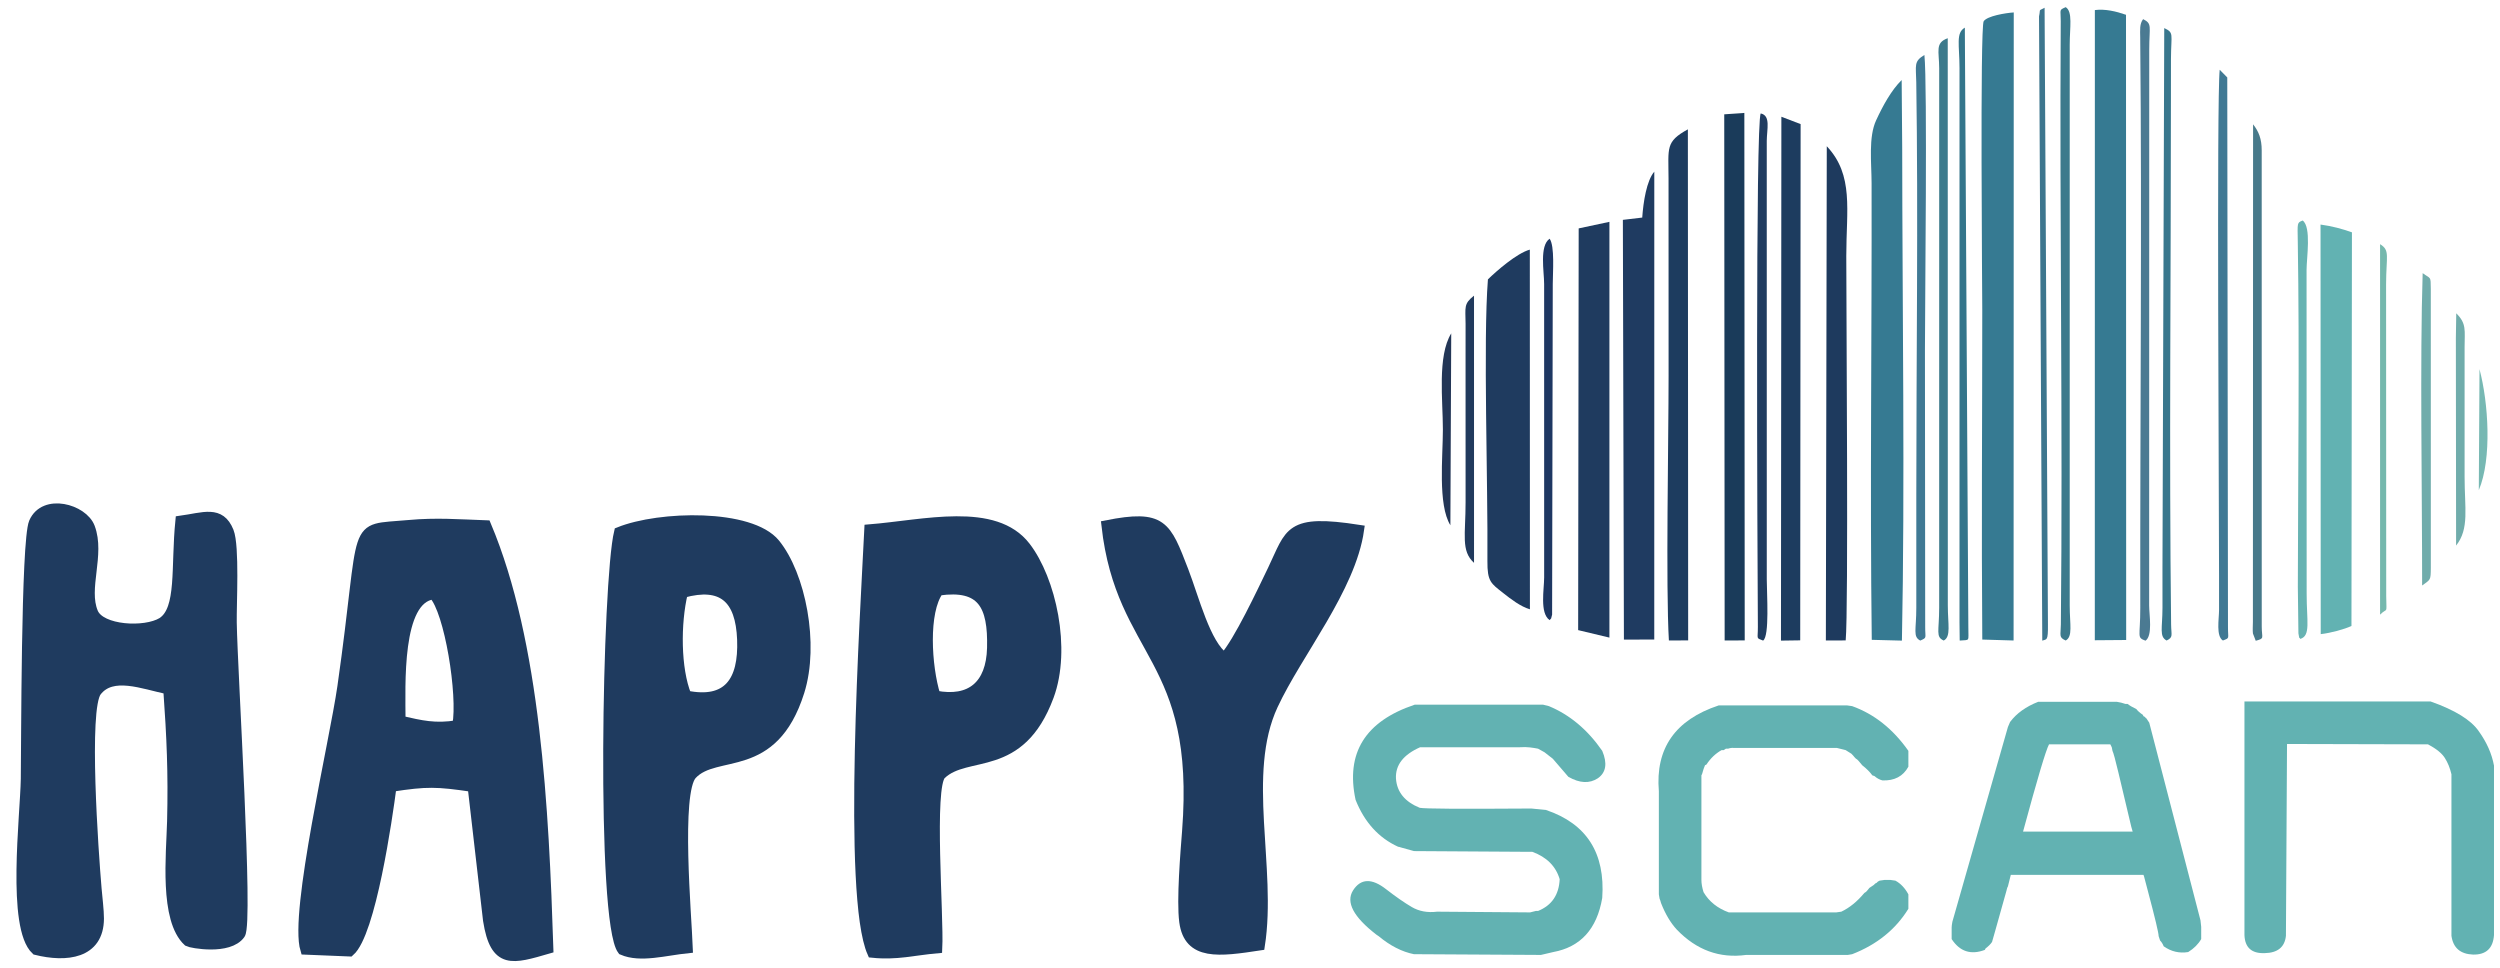
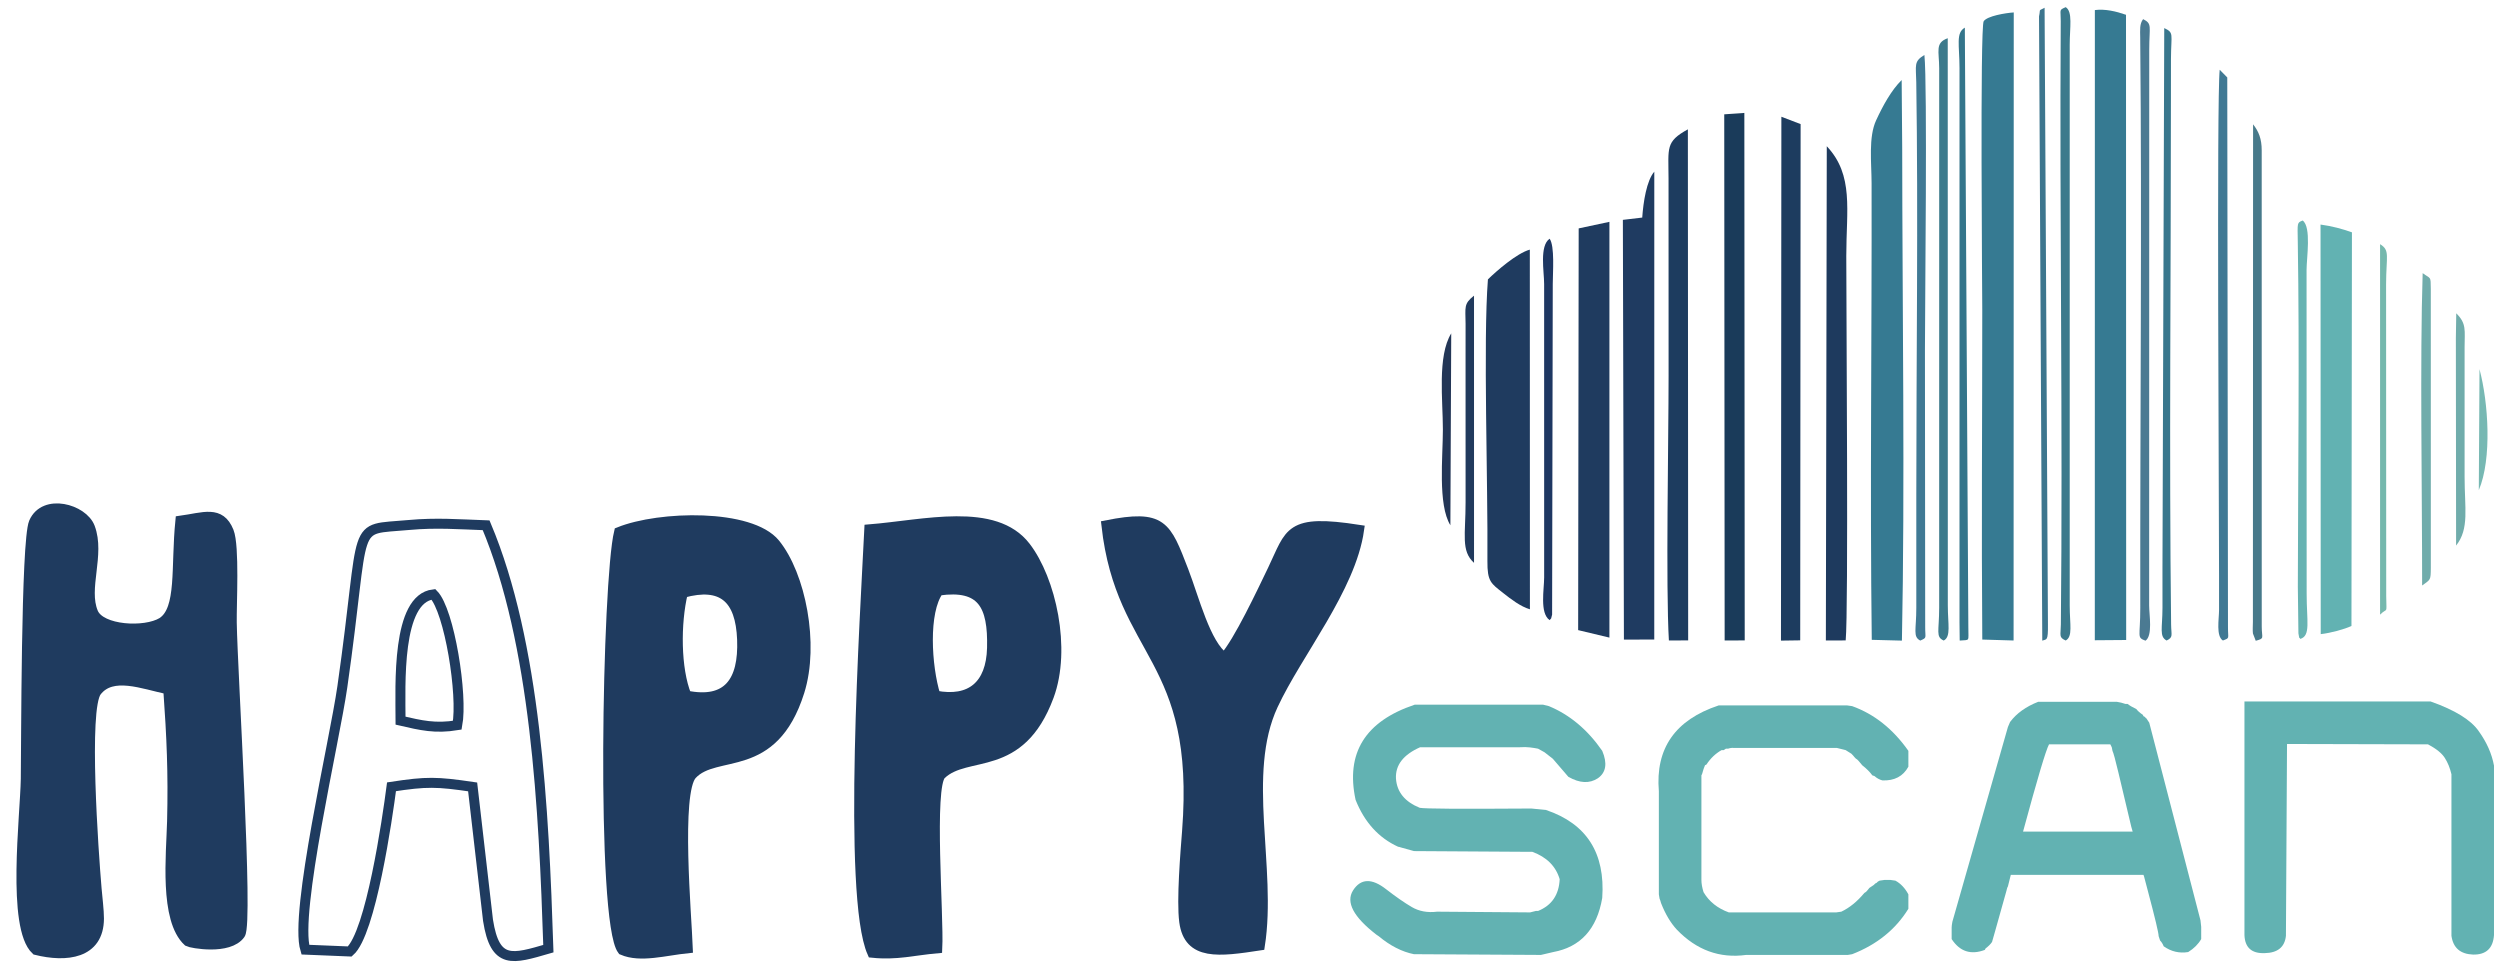
<svg xmlns="http://www.w3.org/2000/svg" width="142px" height="55px" viewBox="0 0 142 55" version="1.1">
  <title>Group 860</title>
  <desc>Created with Sketch.</desc>
  <g id="Page-1" stroke="none" stroke-width="1" fill="none" fill-rule="evenodd">
    <g id="Group-860" transform="translate(1, 0)">
      <path d="M1.044,53.958 C2.758,54.386 4.612,54.186 4.621,52.176 C4.623,51.721 4.527,50.951 4.487,50.477 C4.311,48.407 3.73,40.249 4.49,39.271 C5.368,38.14 7.099,38.848 8.557,39.156 C8.75,41.85 8.843,43.913 8.774,46.644 C8.726,48.54 8.326,52.231 9.683,53.477 C9.854,53.571 12.001,53.978 12.648,53.06 C13.11,52.404 12.213,38.265 12.164,35.364 C12.147,34.348 12.327,31.019 11.995,30.192 C11.502,28.965 10.57,29.395 9.245,29.577 C8.979,32.228 9.34,34.607 8.214,35.346 C7.238,35.945 4.718,35.809 4.292,34.798 C3.71,33.42 4.694,31.508 4.109,29.959 C3.714,28.916 1.526,28.295 0.925,29.672 C0.467,30.719 0.493,42.607 0.465,44.244 C0.429,46.359 -0.345,52.67 1.044,53.958 Z" id="Fill-816" fill="#1F3B5F" />
      <path d="M1.044,53.958 C2.758,54.386 4.612,54.186 4.621,52.176 C4.623,51.721 4.527,50.951 4.487,50.477 C4.311,48.407 3.73,40.249 4.49,39.271 C5.368,38.14 7.099,38.848 8.557,39.156 C8.75,41.85 8.843,43.913 8.774,46.644 C8.726,48.54 8.326,52.231 9.683,53.477 C9.854,53.571 12.001,53.978 12.648,53.06 C13.11,52.404 12.213,38.265 12.164,35.364 C12.147,34.348 12.327,31.019 11.995,30.192 C11.502,28.965 10.57,29.395 9.245,29.577 C8.979,32.228 9.34,34.607 8.214,35.346 C7.238,35.945 4.718,35.809 4.292,34.798 C3.71,33.42 4.694,31.508 4.109,29.959 C3.714,28.916 1.526,28.295 0.925,29.672 C0.467,30.719 0.493,42.607 0.465,44.244 C0.429,46.359 -0.345,52.67 1.044,53.958 Z" id="Stroke-817" stroke="#1F3B5F" stroke-width="0.567" />
-       <path d="M21.751,40.933 C21.747,38.911 21.514,34.005 23.62,33.759 C24.526,34.678 25.296,39.502 24.974,41.191 C23.709,41.397 22.921,41.202 21.751,40.933 Z M16.342,53.94 L18.867,54.044 C20.062,53 21.002,46.497 21.238,44.689 C23.247,44.382 23.8,44.396 25.846,44.696 L26.719,52.272 C27.119,54.82 28.114,54.473 30.148,53.884 C29.889,45.943 29.427,36.519 26.613,29.836 C25.066,29.781 23.776,29.676 22.218,29.82 C18.821,30.134 19.834,29.298 18.445,39.012 C18.001,42.117 15.705,51.867 16.342,53.94 Z" id="Fill-818" fill="#1F3B5F" />
      <path d="M21.751,40.933 C21.747,38.911 21.514,34.005 23.62,33.759 C24.526,34.678 25.296,39.502 24.974,41.191 C23.709,41.397 22.921,41.202 21.751,40.933 Z M16.342,53.94 L18.867,54.044 C20.062,53 21.002,46.497 21.238,44.689 C23.247,44.382 23.8,44.396 25.846,44.696 L26.719,52.272 C27.119,54.82 28.114,54.473 30.148,53.884 C29.889,45.943 29.427,36.519 26.613,29.836 C25.066,29.781 23.776,29.676 22.218,29.82 C18.821,30.134 19.834,29.298 18.445,39.012 C18.001,42.117 15.705,51.867 16.342,53.94 Z" id="Stroke-819" stroke="#1F3B5F" stroke-width="0.567" />
      <path d="M37.991,39.509 C37.377,37.983 37.371,35.401 37.785,33.675 C40.019,33.057 41.064,33.973 41.152,36.331 C41.243,38.73 40.323,39.979 37.991,39.509 Z M34.162,30.22 C33.491,32.997 33.13,52.351 34.35,53.962 C35.378,54.409 36.781,53.989 38.067,53.859 C38,52.028 37.377,45.009 38.304,44.001 C39.662,42.525 42.903,44.056 44.408,39.285 C45.261,36.581 44.467,32.651 43.028,30.883 C41.635,29.174 36.468,29.288 34.162,30.22 Z" id="Fill-820" fill="#1F3B5F" />
      <path d="M37.991,39.509 C37.377,37.983 37.371,35.401 37.785,33.675 C40.019,33.057 41.064,33.973 41.152,36.331 C41.243,38.73 40.323,39.979 37.991,39.509 Z M34.162,30.22 C33.491,32.997 33.13,52.351 34.35,53.962 C35.378,54.409 36.781,53.989 38.067,53.859 C38,52.028 37.377,45.009 38.304,44.001 C39.662,42.525 42.903,44.056 44.408,39.285 C45.261,36.581 44.467,32.651 43.028,30.883 C41.635,29.174 36.468,29.288 34.162,30.22 Z" id="Stroke-821" stroke="#1F3B5F" stroke-width="0.567" />
      <path d="M52.134,39.51 C51.623,37.861 51.432,34.746 52.319,33.543 C54.775,33.195 55.41,34.357 55.348,36.804 C55.293,38.941 54.121,39.892 52.134,39.51 Z M48.376,30.068 C48.146,34.797 47.115,50.903 48.544,54.116 C49.933,54.262 50.897,53.98 52.239,53.862 C52.332,52.053 51.747,44.679 52.458,43.995 C53.92,42.588 56.931,43.977 58.575,39.541 C59.573,36.848 58.689,32.918 57.256,31.056 C55.493,28.764 51.49,29.817 48.376,30.068 Z" id="Fill-822" fill="#1F3B5F" />
      <path d="M52.134,39.51 C51.623,37.861 51.432,34.746 52.319,33.543 C54.775,33.195 55.41,34.357 55.348,36.804 C55.293,38.941 54.121,39.892 52.134,39.51 Z M48.376,30.068 C48.146,34.797 47.115,50.903 48.544,54.116 C49.933,54.262 50.897,53.98 52.239,53.862 C52.332,52.053 51.747,44.679 52.458,43.995 C53.92,42.588 56.931,43.977 58.575,39.541 C59.573,36.848 58.689,32.918 57.256,31.056 C55.493,28.764 51.49,29.817 48.376,30.068 Z" id="Stroke-823" stroke="#1F3B5F" stroke-width="0.567" />
      <path d="M61.844,29.836 C62.676,37.261 67.199,37.235 66.425,47.221 C66.335,48.384 66.103,51.14 66.265,52.356 C66.524,54.292 68.237,54.055 70.562,53.7 C71.246,49.308 69.49,43.959 71.309,40.049 C72.697,37.067 75.722,33.426 76.197,30.095 C72.168,29.467 72.309,30.233 71.293,32.349 C70.671,33.641 69.351,36.452 68.547,37.357 C67.477,36.617 66.828,33.982 66.221,32.413 C65.228,29.848 65.035,29.204 61.844,29.836 Z" id="Fill-824" fill="#1F3B5F" />
      <path d="M61.844,29.836 C62.676,37.261 67.199,37.235 66.425,47.221 C66.335,48.384 66.103,51.14 66.265,52.356 C66.524,54.292 68.237,54.055 70.562,53.7 C71.246,49.308 69.49,43.959 71.309,40.049 C72.697,37.067 75.722,33.426 76.197,30.095 C72.168,29.467 72.309,30.233 71.293,32.349 C70.671,33.641 69.351,36.452 68.547,37.357 C67.477,36.617 66.828,33.982 66.221,32.413 C65.228,29.848 65.035,29.204 61.844,29.836 Z" id="Stroke-825" stroke="#1F3B5F" stroke-width="0.567" />
      <g id="Group-855" transform="translate(80, 0)">
        <path d="M31.594,36.327 L33.372,36.38 L33.381,0.706 C32.894,0.74 31.881,0.908 31.674,1.205 C31.459,1.514 31.593,16.854 31.593,17.601 C31.593,23.837 31.542,30.094 31.594,36.327" id="Fill-826" fill="#367A92" />
        <path d="M37.985,36.366 L39.767,36.352 L39.757,0.84 C39.199,0.645 38.571,0.496 37.988,0.572 L37.985,36.366 Z" id="Fill-827" fill="#367A92" />
        <path d="M25.306,10.406 C25.325,19.019 25.209,27.786 25.316,36.342 L27.029,36.387 C27.206,27.693 27.051,17.28 27.045,8.407 L27.015,4.545 C26.426,5.128 25.953,5.993 25.564,6.834 C25.121,7.79 25.303,9.234 25.306,10.406" id="Fill-828" fill="#367A92" />
        <path d="M3.514,15.869 C3.239,19.369 3.522,27.447 3.485,31.862 C3.475,33.044 3.691,33.138 4.389,33.69 C4.816,34.028 5.367,34.453 5.899,34.608 L5.894,14.179 C5.158,14.379 3.982,15.408 3.514,15.869" id="Fill-829" fill="#1F3B5F" />
        <path d="M11.238,36.331 L12.962,36.324 L12.964,9.75 C12.527,10.255 12.34,11.474 12.279,12.358 L11.179,12.488 L11.238,36.331 Z" id="Fill-830" fill="#1F3B61" />
        <polygon id="Fill-831" fill="#1F3B5F" points="8.669 12.973 8.639 35.791 10.415 36.216 10.415 12.6" />
        <path d="M50.817,36.019 C51.39,35.954 52.156,35.744 52.563,35.556 L52.59,13.196 C52.057,13.007 51.463,12.842 50.806,12.755 L50.817,36.019 Z" id="Fill-832" fill="#62B2B2" />
        <polygon id="Fill-833" fill="#1A3B5A" points="16.96 36.38 18.1 36.375 18.079 6.414 16.937 6.494" />
        <polygon id="Fill-834" fill="#1D3C5F" points="20.159 36.387 21.252 36.371 21.275 7.049 20.182 6.631" />
        <path d="M14.871,7.346 C13.595,8.052 13.767,8.373 13.773,10.139 L13.776,21.332 C13.776,24.961 13.612,33.337 13.793,36.379 L14.888,36.375 L14.871,7.346 Z" id="Fill-835" fill="#1D3C5F" />
        <path d="M22.709,36.38 L23.835,36.376 C23.998,34.685 23.869,17.746 23.869,14.536 C23.869,11.932 24.309,9.951 22.761,8.306 L22.709,36.38 Z" id="Fill-836" fill="#1E3A5E" />
        <path d="M36.333,36.381 C36.745,36.15 36.561,35.489 36.56,34.391 L36.56,4.809 C36.56,4.054 36.56,3.299 36.56,2.544 C36.56,1.546 36.742,0.671 36.333,0.406 C35.931,0.586 36.054,0.522 36.05,1.197 C35.978,12.55 36.173,24.136 36.057,35.468 C36.051,36.093 35.923,36.199 36.333,36.381" id="Fill-837" fill="#3C7A8C" />
        <path d="M40.73,1.086 C40.519,1.358 40.56,1.709 40.564,2.139 C40.667,12.814 40.552,23.801 40.568,34.524 C40.57,36.206 40.349,36.195 40.864,36.392 C41.284,36.102 41.073,34.938 41.072,34.391 L41.077,2.81 C41.078,1.482 41.257,1.355 40.73,1.086" id="Fill-838" fill="#4B7A92" />
        <path d="M29.632,2.171 C28.895,2.433 29.144,2.905 29.146,3.876 L29.145,32.392 C29.145,33.102 29.146,33.813 29.145,34.524 C29.143,35.877 28.934,36.168 29.404,36.383 C29.826,36.163 29.637,35.464 29.636,34.391 L29.632,2.171 Z" id="Fill-839" fill="#3C7A8C" />
        <path d="M45.079,3.962 C44.9,5.521 45.042,28.577 45.042,32.659 C45.042,33.325 45.043,33.991 45.042,34.657 C45.041,35.162 44.861,36.131 45.261,36.381 C45.671,36.218 45.545,36.306 45.549,35.605 L45.509,4.399 L45.079,3.962 Z" id="Fill-840" fill="#407994" />
        <path d="M28.306,3.123 C27.688,3.492 27.829,3.707 27.844,4.673 C27.959,12.206 27.845,20.523 27.846,28.128 C27.846,29.549 27.846,30.971 27.846,32.392 C27.846,33.102 27.846,33.813 27.846,34.524 C27.846,35.791 27.639,36.158 28.071,36.385 C28.471,36.207 28.347,36.267 28.351,35.605 L28.337,19.866 C28.339,17.088 28.482,4.786 28.306,3.123" id="Fill-841" fill="#407994" />
-         <path d="M19.144,36.385 C19.518,36.143 19.353,33.722 19.353,32.925 L19.352,8.007 C19.355,7.345 19.591,6.568 19.01,6.444 C18.709,6.864 18.815,30.651 18.847,35.605 C18.852,36.333 18.722,36.218 19.144,36.385" id="Fill-842" fill="#203C60" />
        <path d="M41.828,32.259 C41.827,33.014 41.83,33.769 41.829,34.524 C41.826,35.692 41.634,36.148 42.063,36.382 C42.456,36.194 42.326,36.08 42.319,35.468 C42.203,25.694 42.31,15.434 42.309,5.609 C42.309,4.854 42.307,4.098 42.311,3.343 C42.319,1.901 42.496,1.869 41.929,1.594 L41.828,32.259 Z" id="Fill-843" fill="#39778D" />
        <path d="M46.965,35.324 C46.965,35.496 46.943,35.831 46.967,35.985 L47.126,36.396 C47.649,36.253 47.467,36.267 47.467,35.59 L47.465,8.54 C47.465,7.888 47.296,7.467 46.975,7.061 L46.965,35.324 Z" id="Fill-844" fill="#47798A" />
        <path d="M30.311,36.384 C30.916,36.329 30.798,36.478 30.802,35.606 L30.603,1.57 C30.08,1.876 30.297,2.532 30.3,3.877 L30.299,35.324 L30.311,36.384 Z" id="Fill-845" fill="#34758B" />
        <path d="M35.133,0.44 C34.755,0.647 34.916,0.472 34.816,0.932 L35.001,36.388 C35.255,36.294 35.333,36.432 35.323,35.467 L35.133,0.44 Z" id="Fill-846" fill="#3D768E" />
        <path d="M49.658,36.291 C50.258,36.102 50.017,35.288 50.018,33.724 L50.013,15.336 C50.011,14.669 50.297,12.891 49.791,12.525 C49.466,12.658 49.496,12.623 49.514,13.734 C49.615,20.002 49.528,26.987 49.517,33.325 L49.55,35.973 C49.641,36.437 49.548,36.101 49.658,36.291" id="Fill-847" fill="#67B3B2" />
        <path d="M7.018,13.559 C6.43,13.965 6.707,15.422 6.707,16.136 C6.707,17.068 6.707,18.001 6.707,18.933 L6.708,32.792 C6.708,33.476 6.446,34.826 7.018,35.223 C7.146,35.057 7.074,35.239 7.16,34.909 L7.197,16.136 C7.198,15.491 7.317,13.966 7.018,13.559" id="Fill-848" fill="#1E3762" />
        <path d="M56.577,33.257 C57.061,32.908 57.064,32.969 57.072,32.259 L57.07,16.402 C57.059,15.662 57.086,15.864 56.607,15.514 C56.448,20.495 56.579,27.921 56.577,33.257" id="Fill-849" fill="#70ACAB" />
        <path d="M54.188,34.913 C54.621,34.471 54.552,34.964 54.537,33.867 L54.53,16.136 C54.534,14.539 54.767,14.221 54.188,13.869 L54.188,34.913 Z" id="Fill-850" fill="#75B8AD" />
        <path d="M2.724,16.794 C2.128,17.259 2.237,17.445 2.245,18.398 C2.25,19.064 2.244,19.733 2.244,20.4 L2.245,28.528 C2.247,30.375 1.97,31.288 2.725,31.97 L2.724,16.794 Z" id="Fill-851" fill="#213A5D" />
        <path d="M58.493,19.2 L58.506,30.989 C59.271,30.027 58.986,28.868 58.989,27.062 L58.989,19.733 C58.99,18.765 59.111,18.378 58.515,17.796 L58.493,19.2 Z" id="Fill-852" fill="#70ACAB" />
        <path d="M1.382,29.835 L1.43,18.936 C0.635,20.223 0.956,22.74 0.956,24.397 C0.956,25.952 0.66,28.664 1.382,29.835" id="Fill-853" fill="#233656" />
        <path d="M59.796,27.841 C60.555,26.049 60.338,22.843 59.835,20.967 L59.796,27.841 Z" id="Fill-854" fill="#77B8B3" />
      </g>
      <path d="M75.997,45.433 C76.503,46.703 77.308,47.591 78.414,48.096 C78.442,48.096 78.496,48.109 78.578,48.137 L79.316,48.342 L85.747,48.383 L86.034,48.383 C86.853,48.683 87.372,49.202 87.59,49.939 C87.549,50.827 87.139,51.428 86.361,51.742 L86.238,51.742 L85.911,51.824 L80.626,51.783 C80.08,51.851 79.599,51.762 79.182,51.516 C78.766,51.271 78.284,50.936 77.738,50.513 C76.919,49.871 76.291,49.891 75.854,50.574 C75.431,51.243 75.874,52.083 77.185,53.093 L77.308,53.175 C77.964,53.721 78.633,54.063 79.316,54.199 L79.52,54.199 L86.525,54.24 L87.222,54.077 C88.778,53.79 89.707,52.766 90.007,51.004 C90.185,48.451 89.119,46.785 86.812,46.007 L85.993,45.925 L85.87,45.925 L85.747,45.925 C83.835,45.938 82.374,45.942 81.364,45.935 C80.353,45.928 79.78,45.911 79.643,45.884 C78.796,45.542 78.346,44.989 78.291,44.225 C78.25,43.46 78.708,42.866 79.664,42.443 L85.337,42.443 C85.542,42.429 85.73,42.432 85.9,42.453 C86.071,42.474 86.225,42.497 86.361,42.525 L86.73,42.73 L87.201,43.098 L88.082,44.122 C88.723,44.491 89.283,44.518 89.761,44.204 C90.225,43.876 90.307,43.358 90.007,42.648 C89.174,41.446 88.164,40.599 86.976,40.108 L86.648,40.026 L86.32,40.026 L86.197,40.026 L86.074,40.026 L79.971,40.026 L79.848,40.026 L79.356,40.026 C76.543,40.968 75.424,42.77 75.997,45.433" id="Fill-856" fill="#62B2B2" />
      <path d="M93.223,44.942 C93.018,42.511 94.151,40.886 96.623,40.067 L103.341,40.067 L103.464,40.067 L103.587,40.067 L103.914,40.067 L104.201,40.108 C105.457,40.559 106.522,41.405 107.396,42.648 L107.396,43.303 L107.396,43.426 L107.396,43.549 C107.096,44.095 106.604,44.354 105.921,44.327 C105.758,44.286 105.607,44.204 105.471,44.081 L105.348,44.04 C105.28,43.945 105.198,43.849 105.102,43.754 C105.007,43.658 104.897,43.562 104.775,43.467 L104.57,43.221 L104.488,43.139 C104.433,43.112 104.382,43.067 104.334,43.006 C104.287,42.945 104.228,42.88 104.16,42.812 L103.832,42.606 L103.341,42.484 L97.893,42.484 L97.483,42.484 C97.387,42.47 97.278,42.484 97.155,42.525 L97.032,42.525 L96.909,42.606 L96.787,42.606 C96.445,42.798 96.158,43.071 95.926,43.426 L95.844,43.467 C95.817,43.535 95.79,43.607 95.762,43.682 C95.735,43.757 95.708,43.849 95.68,43.958 L95.64,44.04 L95.64,44.532 L95.64,44.655 L95.64,49.98 C95.64,50.185 95.68,50.417 95.762,50.676 C96.076,51.209 96.554,51.592 97.196,51.824 L97.688,51.824 L97.811,51.824 L103.3,51.824 L103.587,51.783 C104.051,51.564 104.488,51.209 104.897,50.718 C104.952,50.69 105,50.653 105.041,50.605 C105.082,50.557 105.129,50.499 105.184,50.431 L105.43,50.267 L105.512,50.185 L105.594,50.144 L105.676,50.062 C105.703,50.062 105.73,50.048 105.758,50.021 L106.044,49.98 L106.372,49.98 L106.659,50.021 C106.959,50.185 107.205,50.444 107.396,50.8 L107.396,50.84 L107.396,50.8 L107.396,50.881 L107.396,50.84 L107.396,50.922 L107.396,50.881 L107.396,50.963 L107.396,50.922 L107.396,51.004 L107.396,50.963 L107.396,51.045 L107.396,51.004 L107.396,51.086 L107.396,51.045 L107.396,51.086 L107.396,51.414 L107.396,51.455 L107.396,51.414 L107.396,51.496 L107.396,51.455 L107.396,51.537 L107.396,51.496 L107.396,51.578 L107.396,51.537 L107.396,51.619 L107.396,51.578 L107.396,51.619 C106.672,52.793 105.607,53.653 104.201,54.199 L103.955,54.24 L98.302,54.24 L98.179,54.24 C96.677,54.445 95.366,53.967 94.247,52.807 C93.892,52.424 93.591,51.919 93.346,51.291 C93.318,51.182 93.291,51.1 93.264,51.045 L93.223,50.8 L93.223,44.942 Z" id="Fill-857" fill="#62B2B2" />
      <path d="M113.172,41.009 C113.541,40.517 114.073,40.135 114.77,39.862 L115.589,39.862 L115.712,39.862 L115.876,39.862 L115.999,39.862 L116.204,39.862 L118.17,39.862 L118.702,39.862 L118.989,39.862 L119.235,39.862 C119.412,39.889 119.576,39.93 119.727,39.985 L119.849,39.985 C119.918,40.039 119.989,40.087 120.064,40.128 C120.139,40.169 120.232,40.217 120.341,40.272 C120.423,40.381 120.546,40.49 120.71,40.599 L120.751,40.681 L120.833,40.722 C120.846,40.736 120.856,40.749 120.863,40.763 C120.87,40.777 120.887,40.791 120.915,40.804 L121.078,41.05 L123.987,52.274 L124.028,52.643 L124.028,53.339 C123.864,53.626 123.618,53.872 123.29,54.077 C122.785,54.159 122.321,54.049 121.897,53.749 C121.843,53.612 121.775,53.503 121.693,53.421 L121.611,53.175 C121.611,52.998 121.406,52.137 120.996,50.595 L120.791,49.816 L120.751,49.693 L120.259,49.693 L120.136,49.693 L119.44,49.693 L119.276,49.693 L119.112,49.693 L114.401,49.693 L114.237,49.693 L114.115,49.693 L113.909,49.693 L113.787,49.693 L113.213,49.693 L113.049,50.349 L113.008,50.431 L112.967,50.595 L112.312,52.929 L112.148,53.503 C112.066,53.626 111.943,53.749 111.78,53.872 L111.739,53.954 C110.947,54.254 110.318,54.049 109.854,53.339 L109.854,52.684 C109.854,52.643 109.858,52.595 109.865,52.541 C109.871,52.486 109.882,52.424 109.895,52.356 L113.049,41.296 C113.077,41.241 113.118,41.145 113.172,41.009 Z M115.958,42.279 L115.384,42.279 C115.207,42.606 114.715,44.259 113.909,47.236 L114.401,47.236 L119.358,47.236 L119.89,47.236 L120.013,47.236 L120.136,47.236 C120.109,47.126 120.081,47.031 120.054,46.949 C119.74,45.624 119.498,44.603 119.327,43.887 C119.156,43.17 119.044,42.757 118.989,42.648 L118.948,42.443 L118.866,42.279 L118.375,42.279 L118.252,42.279 L116.162,42.279 L115.958,42.279 Z" id="Fill-858" fill="#62B2B2" />
      <path d="M126.485,53.114 L126.485,39.842 L137.054,39.842 C138.447,40.333 139.362,40.9 139.799,41.541 C140.25,42.17 140.536,42.818 140.659,43.487 L140.659,53.114 C140.605,53.865 140.208,54.234 139.471,54.22 C138.748,54.193 138.338,53.838 138.242,53.155 L138.242,43.979 C138.16,43.624 138.034,43.313 137.863,43.047 C137.693,42.781 137.375,42.525 136.911,42.279 L128.903,42.258 L128.841,53.155 C128.773,53.797 128.37,54.124 127.633,54.138 C126.895,54.165 126.513,53.824 126.485,53.114" id="Fill-859" fill="#62B2B2" />
    </g>
  </g>
</svg>